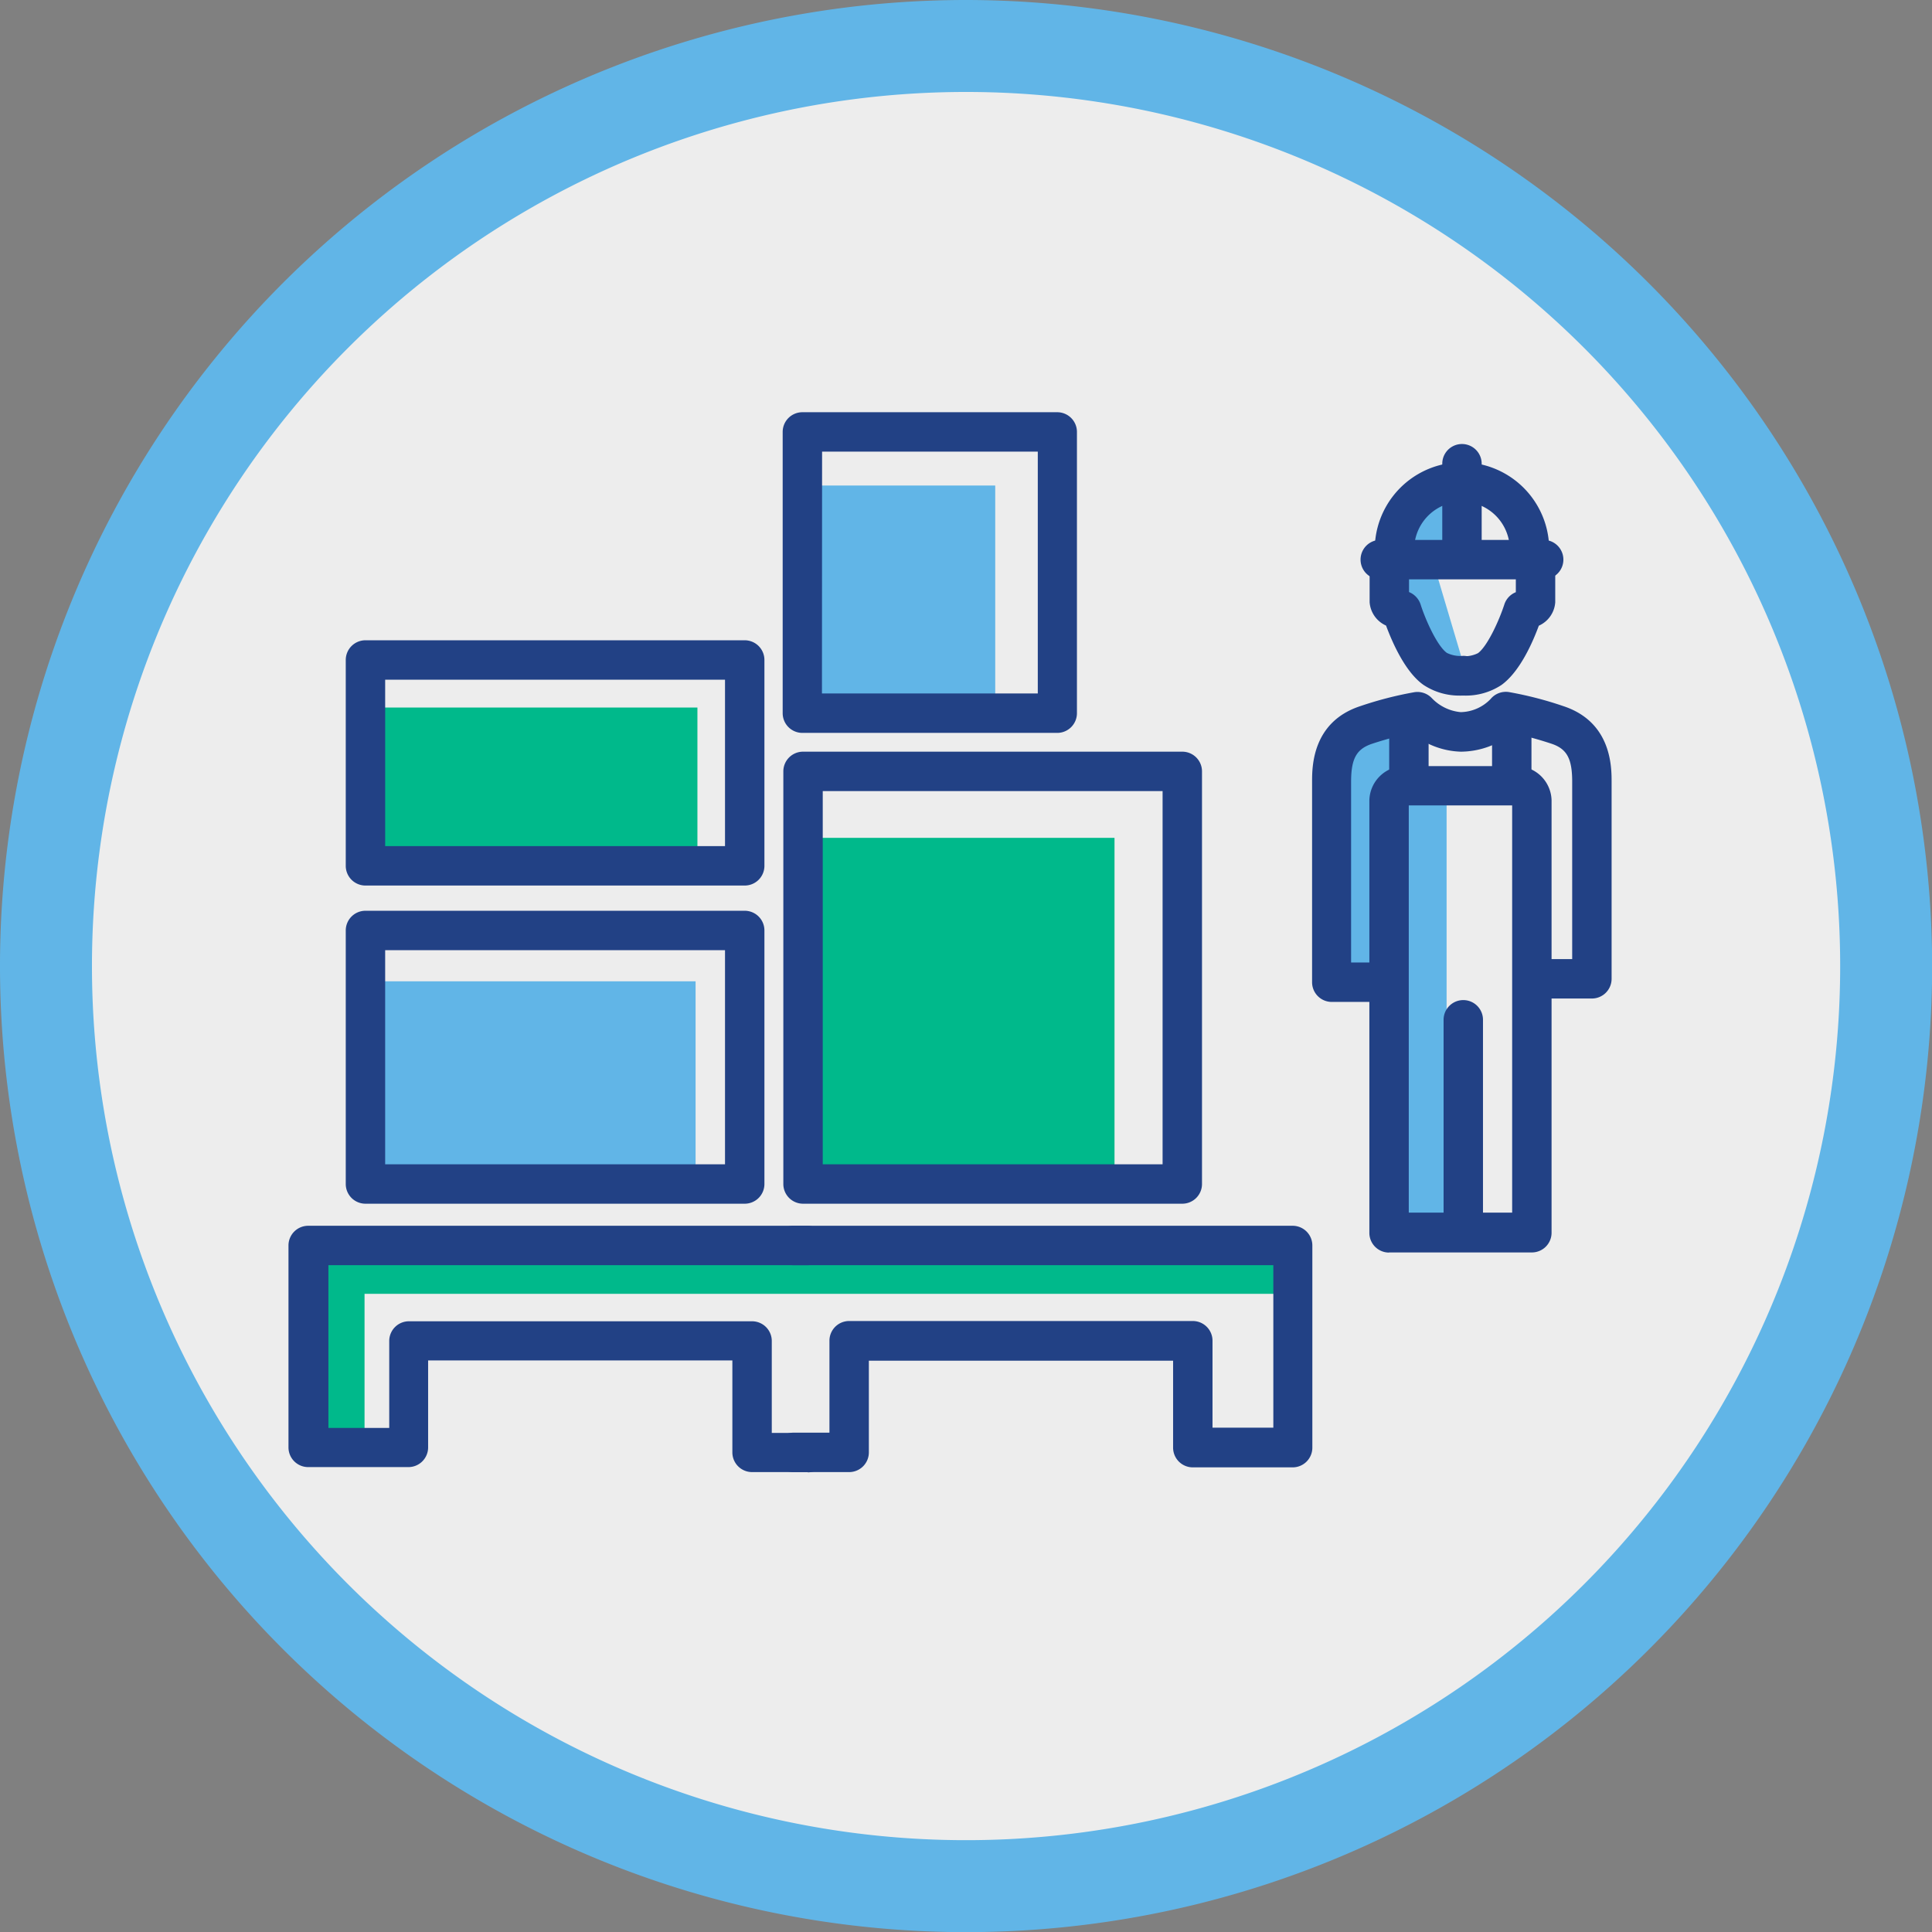
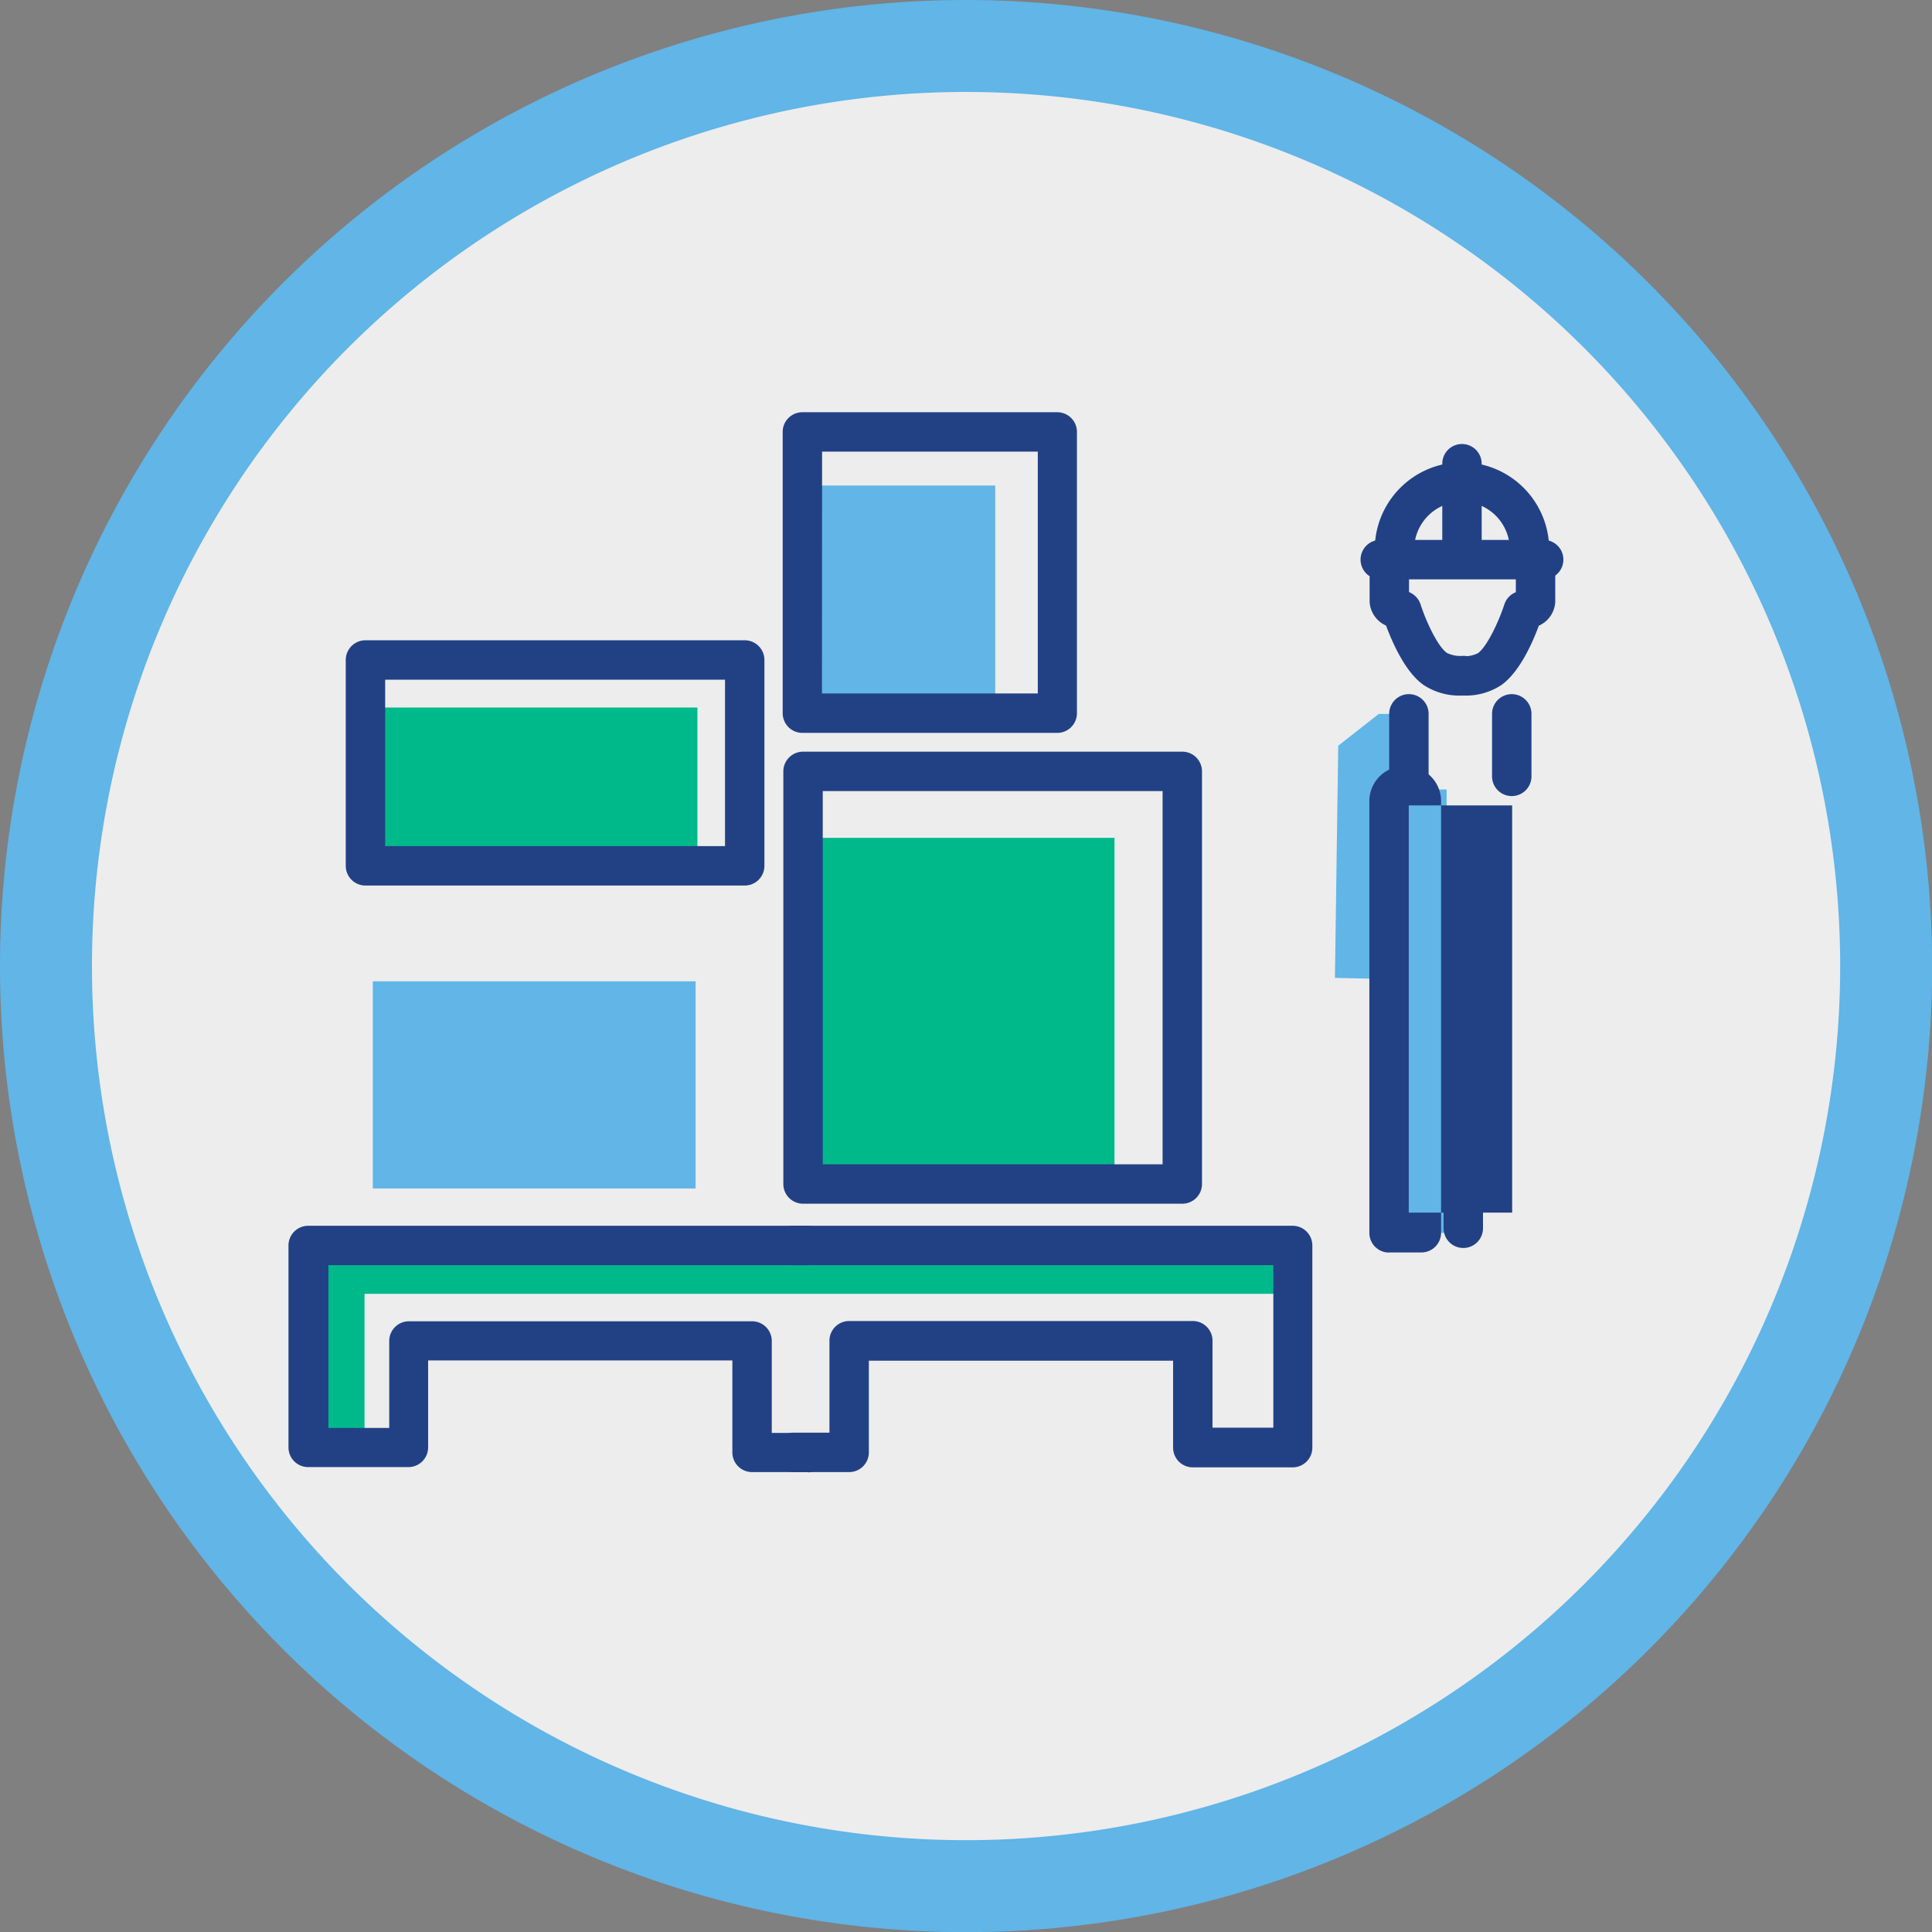
<svg xmlns="http://www.w3.org/2000/svg" viewBox="0 0 147.07 147.07">
  <rect x="0" y="0" width="147.07" height="147.07" fill="#808080" stroke="none" />
  <title>logisztika-5</title>
  <path d="M73.54,143.57a70,70,0,1,1,70-70A70.11,70.11,0,0,1,73.54,143.57Z" fill="#ededed" />
  <path d="M73.54,7A66.54,66.54,0,1,1,7,73.54,66.54,66.54,0,0,1,73.54,7m0-7a73.54,73.54,0,1,0,73.54,73.54A73.62,73.62,0,0,0,73.54,0Z" fill="#61b5e7" />
  <rect x="28.38" y="74.7" width="24.57" height="15.77" fill="#61b5e7" />
  <rect x="61.75" y="63.78" width="23.09" height="25.63" fill="#00b98b" />
  <rect x="22.96" y="98.28" width="4.79" height="11.33" fill="#00b98b" />
  <rect x="61.12" y="36.96" width="14.64" height="17.18" fill="#61b5e7" />
  <polyline points="107.45 54.35 107.45 60.1 110.12 60.1 110.12 93.85 105.37 93.85 105.37 74.52 101.62 74.44 101.87 56.77 104.95 54.35 107.45 54.35" fill="#61b5e7" />
-   <polygon points="110.75 37.6 110.7 42.65 109.08 42.73 111.62 51.27 108.87 50.85 105.87 45.48 105.83 40.27 109.45 36.56 110.75 37.6" fill="#61b5e7" />
  <rect x="22.61" y="94.48" width="75.47" height="4.01" fill="#00b98b" />
  <polygon points="13.24 56.63 13.31 50.06 27.37 50.31 27.5 56.19 13.24 56.63" fill="#ededed" />
  <rect x="28.24" y="53.86" width="24.85" height="11.83" fill="#00b98b" />
-   <path d="M56.69,91.63H27.82a1.5,1.5,0,0,1-1.5-1.5V70.83a1.5,1.5,0,0,1,1.5-1.5H56.69a1.5,1.5,0,0,1,1.5,1.5v19.3A1.5,1.5,0,0,1,56.69,91.63Zm-27.37-3H55.19V72.33H29.32Z" fill="#224185" />
  <path d="M56.69,67.41H27.82a1.5,1.5,0,0,1-1.5-1.5V50.24a1.5,1.5,0,0,1,1.5-1.5H56.69a1.5,1.5,0,0,1,1.5,1.5V65.91A1.5,1.5,0,0,1,56.69,67.41Zm-27.37-3H55.19V51.74H29.32Z" fill="#224185" />
  <path d="M90,91.63H61.13a1.5,1.5,0,0,1-1.5-1.5V58.72a1.5,1.5,0,0,1,1.5-1.5H90a1.5,1.5,0,0,1,1.5,1.5V90.13A1.5,1.5,0,0,1,90,91.63Zm-27.37-3H88.5V60.22H62.63Z" fill="#224185" />
  <path d="M64.64,112.06H60.4a1.5,1.5,0,1,1,0-3h2.74v-7a1.5,1.5,0,0,1,1.5-1.5H90.8a1.5,1.5,0,0,1,1.5,1.5v6.62h4.63V96.31H60.4a1.5,1.5,0,1,1,0-3h38a1.5,1.5,0,0,1,1.5,1.5V110.2a1.5,1.5,0,0,1-1.5,1.5H90.8a1.5,1.5,0,0,1-1.5-1.5v-6.62H66.14v7A1.5,1.5,0,0,1,64.64,112.06Z" fill="#224185" />
  <path d="M61.49,112.06H57.25a1.5,1.5,0,0,1-1.5-1.5v-7H32.59v6.62a1.5,1.5,0,0,1-1.5,1.5H23.46a1.5,1.5,0,0,1-1.5-1.5V94.81a1.5,1.5,0,0,1,1.5-1.5h38a1.5,1.5,0,0,1,0,3H25V108.7h4.63v-6.62a1.5,1.5,0,0,1,1.5-1.5H57.25a1.5,1.5,0,0,1,1.5,1.5v7h2.74a1.5,1.5,0,0,1,0,3Z" fill="#224185" />
  <path d="M80.48,55.79H61.08a1.5,1.5,0,0,1-1.5-1.5V32.88a1.5,1.5,0,0,1,1.5-1.5H80.48a1.5,1.5,0,0,1,1.5,1.5V54.29A1.5,1.5,0,0,1,80.48,55.79Zm-17.91-3H79V34.38H62.58Z" fill="#224185" />
-   <path d="M105.2,76.27h-3.82a1.5,1.5,0,0,1-1.5-1.5V59.51c0-1.13,0-4.56,3.68-5.76a27.81,27.81,0,0,1,4.12-1.06,1.51,1.51,0,0,1,1.33.47,3.48,3.48,0,0,0,2.18,1.05,3.24,3.24,0,0,0,2.28-1,1.51,1.51,0,0,1,1.38-.53A27.78,27.78,0,0,1,119,53.75c3.68,1.21,3.68,4.64,3.68,5.76v15a1.5,1.5,0,0,1-1.5,1.5h-3.87a1.5,1.5,0,0,1,0-3h2.37V59.51c0-1.78-.41-2.52-1.62-2.91a29.32,29.32,0,0,0-2.93-.8,6.27,6.27,0,0,1-3.92,1.42,6.1,6.1,0,0,1-3.74-1.42,29.37,29.37,0,0,0-3,.81c-1.21.4-1.62,1.13-1.62,2.91V73.27h2.32a1.5,1.5,0,0,1,0,3Z" fill="#224185" />
  <path d="M111.17,52.95a4.92,4.92,0,0,1-2.82-.82c-1.41-1-2.39-3.3-2.84-4.51a2.11,2.11,0,0,1-1.25-1.78c0-.37,0-1.11,0-1.6v-.36a1.5,1.5,0,0,1,3,0v.39c0,.23,0,.53,0,.8a1.53,1.53,0,0,1,.88.94c.37,1.17,1.26,3.16,2,3.69a2.3,2.3,0,0,0,1.16.23,1.5,1.5,0,1,1,.21,3Z" fill="#224185" />
  <path d="M111.46,52.95h-.32a1.5,1.5,0,0,1,.2-3,2.26,2.26,0,0,0,1.17-.23c.73-.54,1.62-2.52,2-3.69a1.5,1.5,0,0,1,.88-.95c0-.28,0-.57,0-.8v-.39a1.5,1.5,0,0,1,3,0v.36c0,.49,0,1.22,0,1.6a2.11,2.11,0,0,1-1.25,1.78c-.45,1.22-1.42,3.48-2.84,4.51A4.92,4.92,0,0,1,111.46,52.95Z" fill="#224185" />
  <path d="M117.51,44.1H105.07a1.5,1.5,0,0,1,0-3h12.44a1.5,1.5,0,0,1,0,3Z" fill="#224185" />
  <path d="M116.43,43.33a1.5,1.5,0,0,1-1.5-1.5,3.64,3.64,0,1,0-7.28,0,1.5,1.5,0,0,1-3,0,6.64,6.64,0,1,1,13.28,0A1.5,1.5,0,0,1,116.43,43.33Z" fill="#224185" />
  <path d="M111.29,44a1.5,1.5,0,0,1-1.5-1.5v-7.2a1.5,1.5,0,0,1,3,0v7.2A1.5,1.5,0,0,1,111.29,44Z" fill="#224185" />
-   <path d="M105.74,95.35a1.5,1.5,0,0,1-1.5-1.5V60.92a2.67,2.67,0,0,1,2.73-2.6h8.41a2.67,2.67,0,0,1,2.73,2.6V93.84a1.5,1.5,0,0,1-1.5,1.5H105.74Zm10.87-1.51h0Zm-9.37-32.53v31h7.87v-31Z" fill="#224185" />
+   <path d="M105.74,95.35a1.5,1.5,0,0,1-1.5-1.5V60.92a2.67,2.67,0,0,1,2.73-2.6a2.67,2.67,0,0,1,2.73,2.6V93.84a1.5,1.5,0,0,1-1.5,1.5H105.74Zm10.87-1.51h0Zm-9.37-32.53v31h7.87v-31Z" fill="#224185" />
  <path d="M107.25,60.6a1.5,1.5,0,0,1-1.5-1.5V54.34a1.5,1.5,0,1,1,3,0V59.1A1.5,1.5,0,0,1,107.25,60.6Z" fill="#224185" />
  <path d="M115.08,60.6a1.5,1.5,0,0,1-1.5-1.5V54.34a1.5,1.5,0,0,1,3,0V59.1A1.5,1.5,0,0,1,115.08,60.6Z" fill="#224185" />
  <path d="M111.39,95a1.5,1.5,0,0,1-1.5-1.5V77.63a1.5,1.5,0,1,1,3,0V93.46A1.5,1.5,0,0,1,111.39,95Z" fill="#224185" />
</svg>